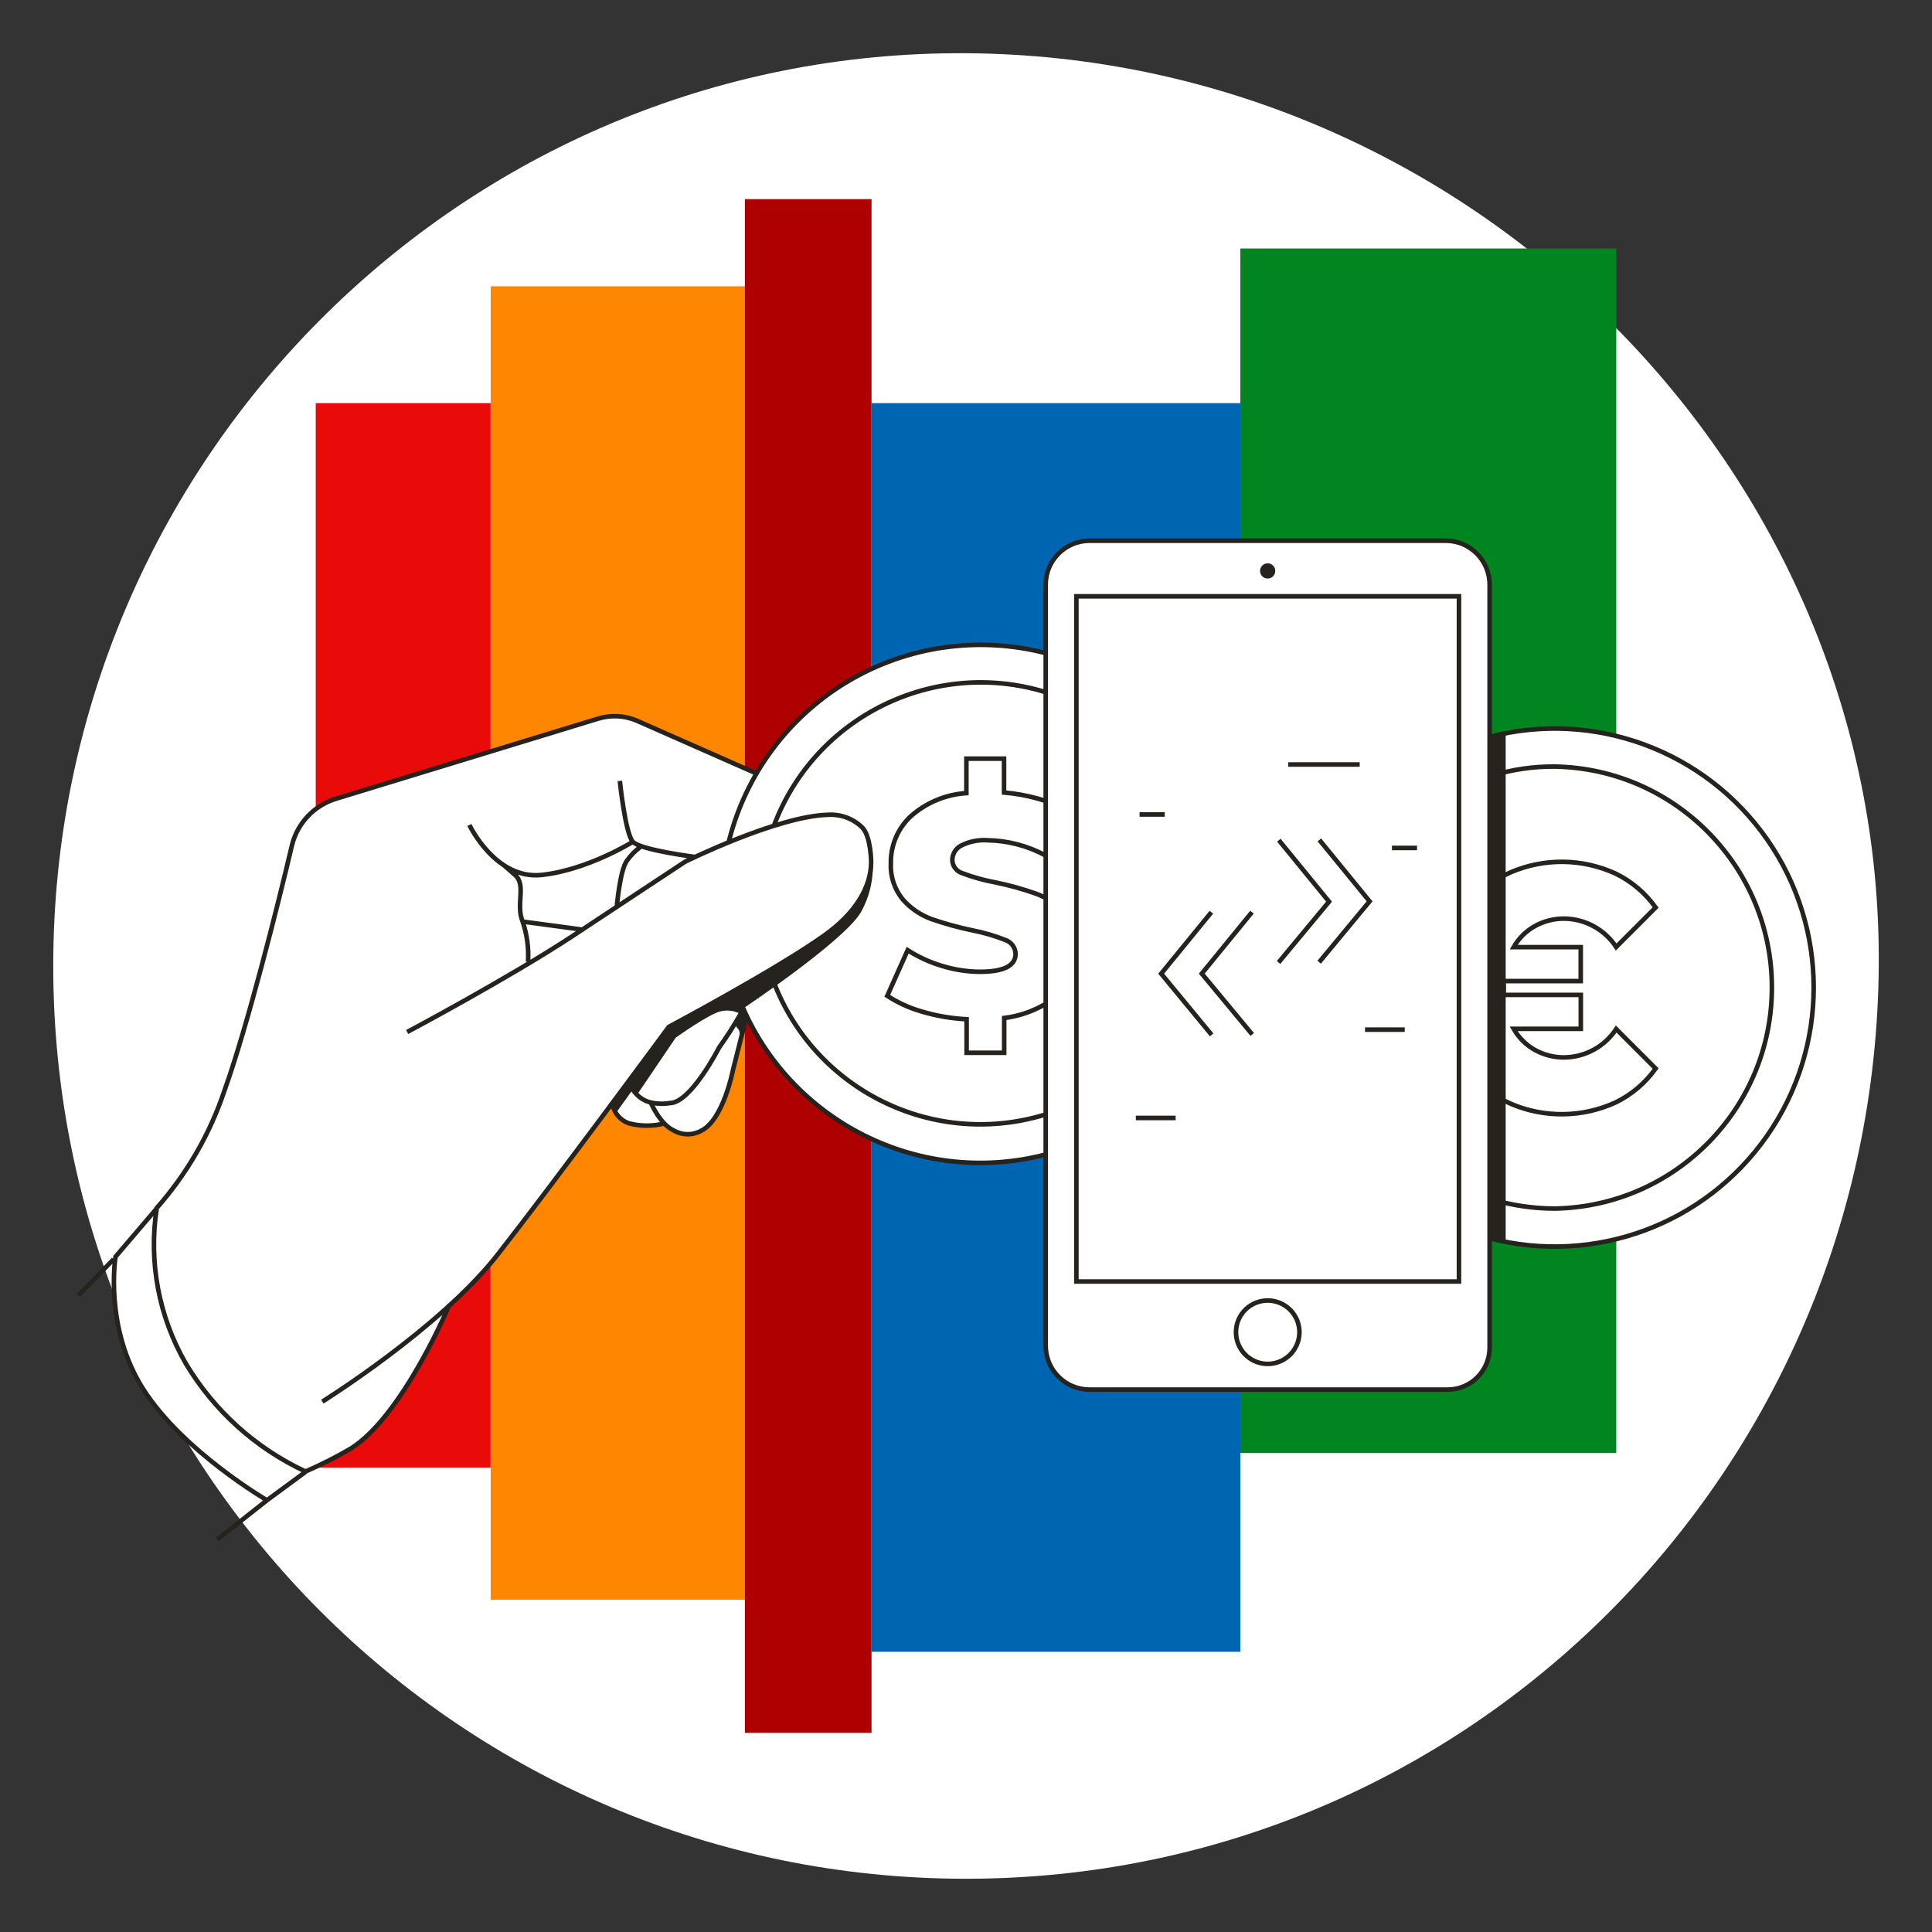
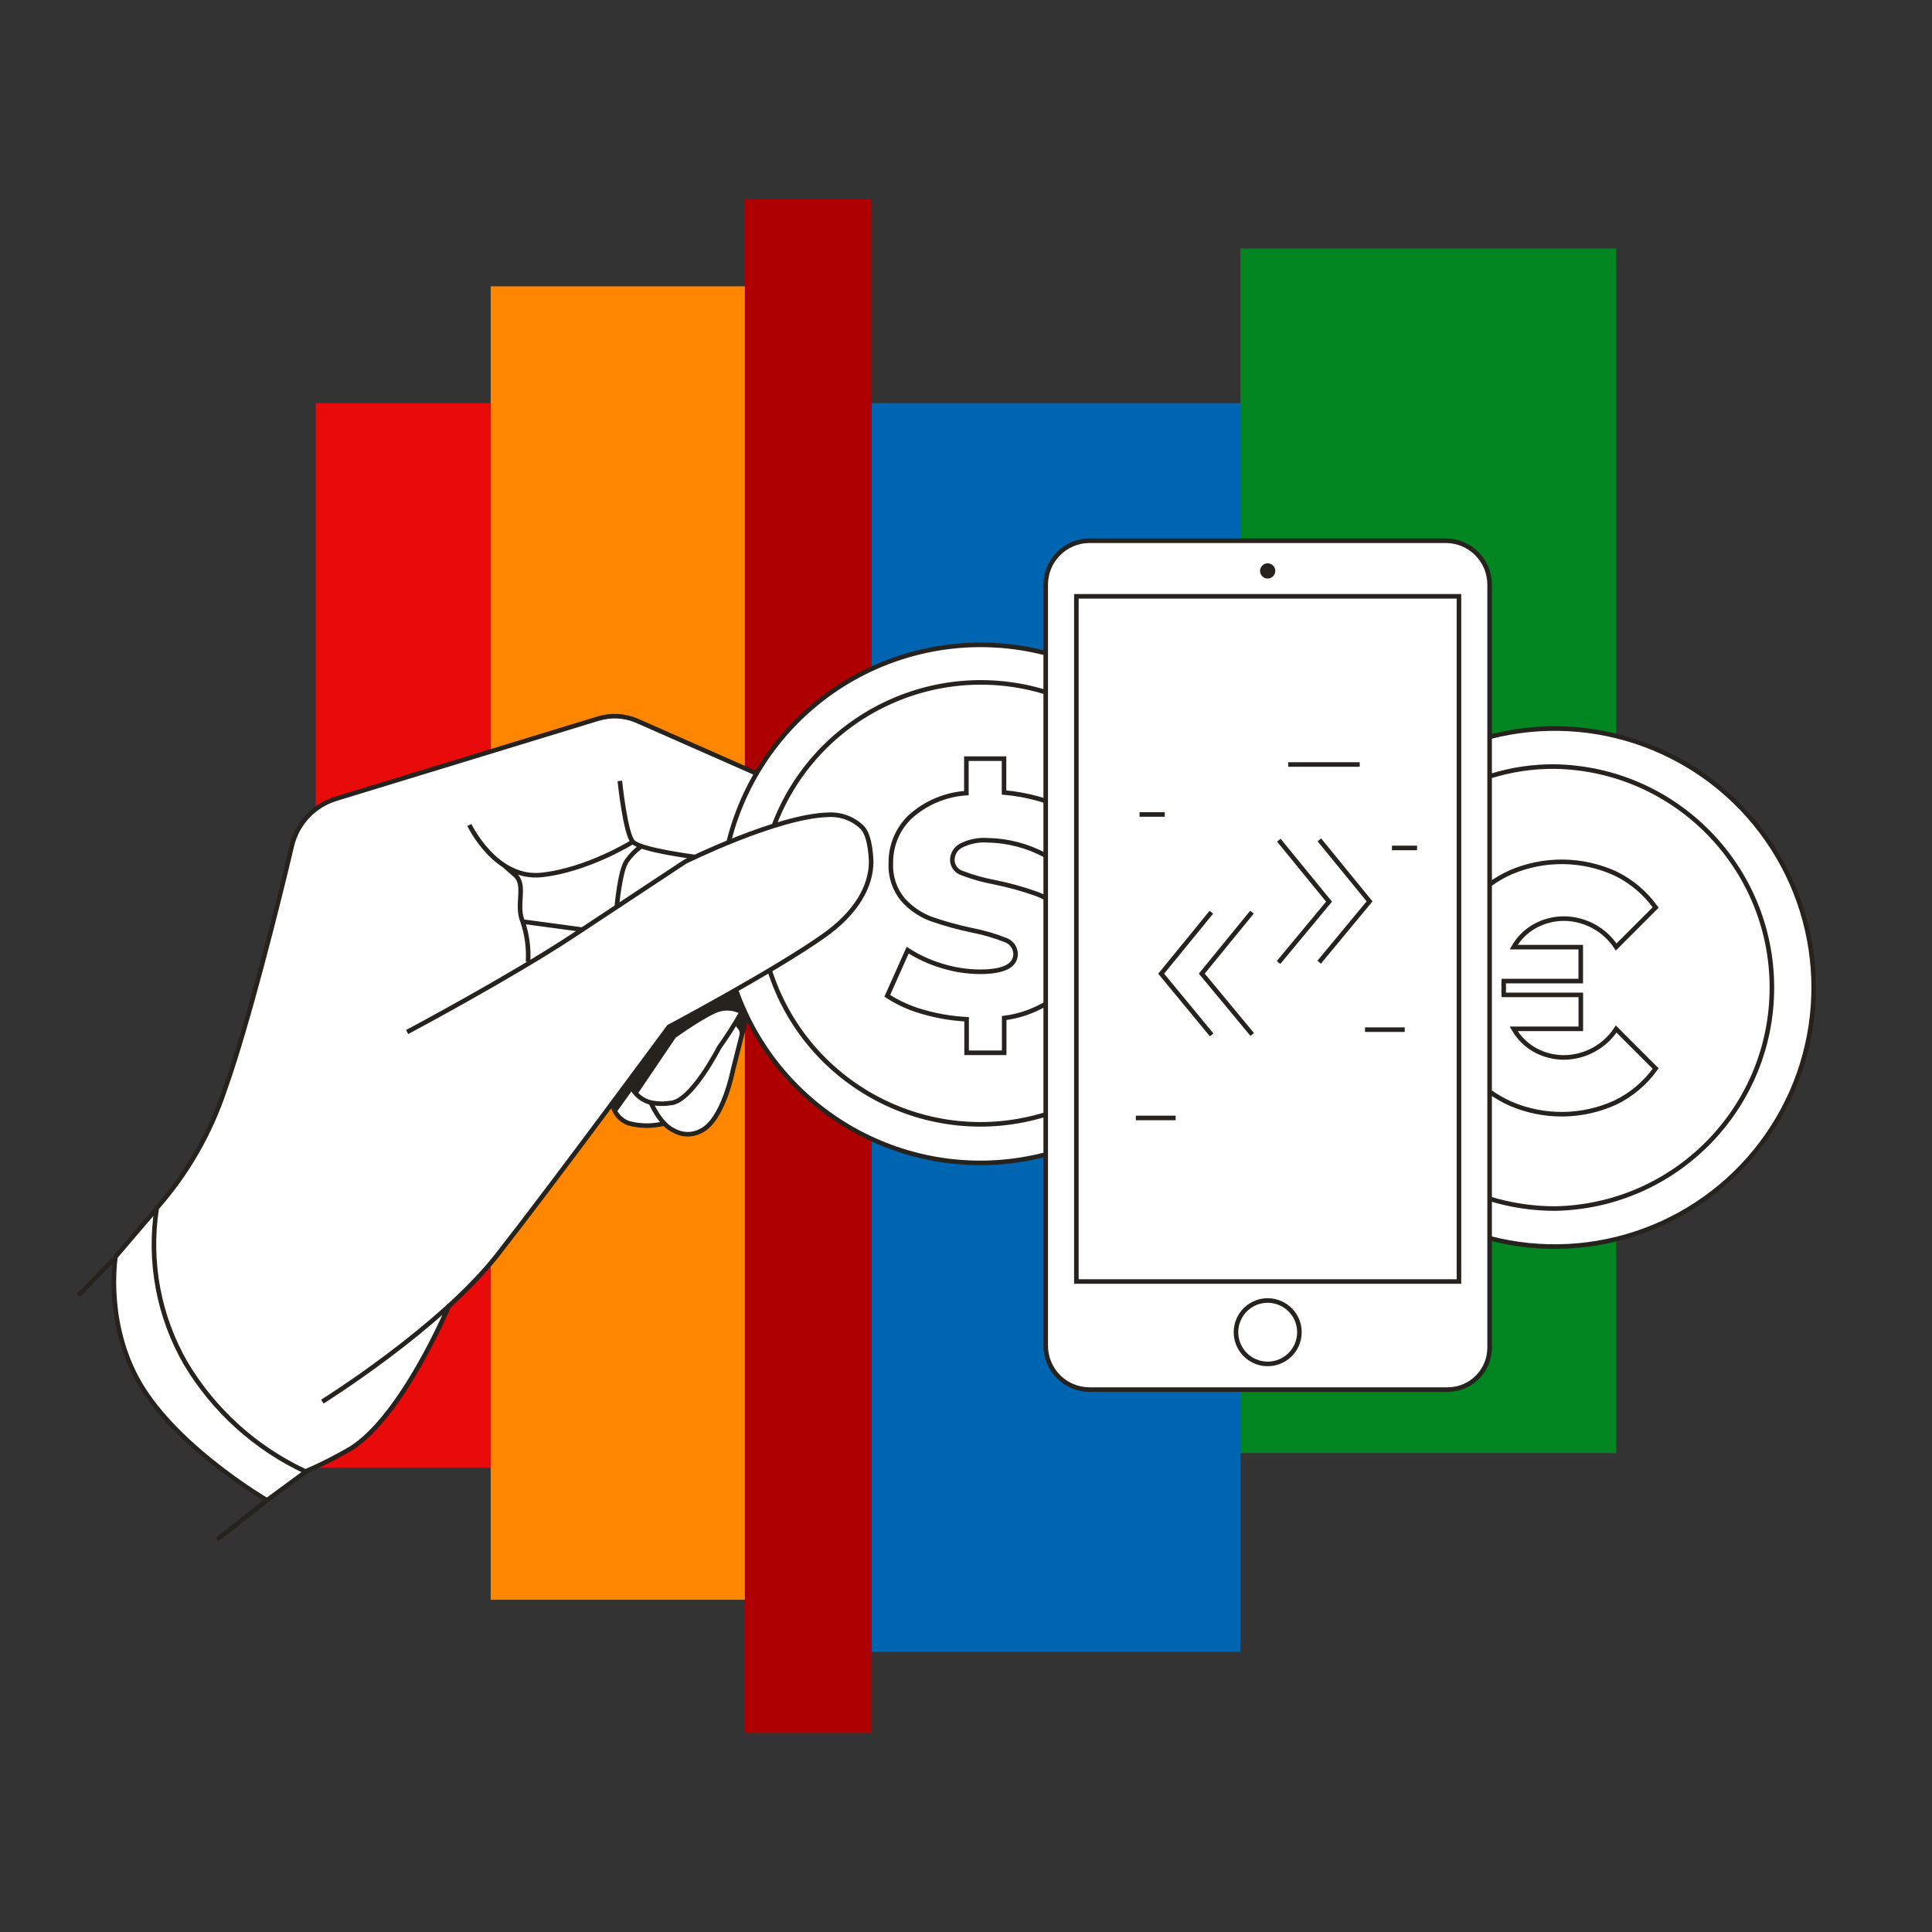
<svg xmlns="http://www.w3.org/2000/svg" width="254px" height="254px" viewBox="0 0 254 254" version="1.1">
  <rect x="0" y="0" width="254" height="254" fill="#333333" stroke="none" />
  <title>B4D92661-1672-4B48-BBD2-126F695FE79A</title>
  <g id="Components" stroke="none" stroke-width="1" fill="none" fill-rule="evenodd">
    <g id="mBank-Illustrations-Retail" transform="translate(-1165, -1681)" />
    <g id="mBank-UI/Illustrations/Retail/mobile_currency_exchange">
-       <path d="M247,127 C246.48,193.27 193.27,247 127,247 C60.726,247 7,193.274 7,127 C7,60.73 60.73,6.59 127,6.998 C193.45,7.41 247.51,61.93 247,127 Z" id="darkmodeMask" fill="#FFFFFF" fill-rule="nonzero" />
      <g id="stripes" transform="translate(41, 26)" fill-rule="nonzero">
        <rect id="Rectangle" fill="#E90A0A" transform="translate(12.005, 96.975) rotate(90) translate(-12.005, -96.975) " x="-57.97" y="85.48" width="139.95" height="22.99" />
        <rect id="Rectangle" fill="#FF8600" transform="translate(40.225, 97.98) rotate(90) translate(-40.225, -97.98) " x="-46.115" y="81.265" width="172.68" height="33.43" />
        <rect id="Rectangle" fill="#AE0000" transform="translate(65.255, 101) rotate(90) translate(-65.255, -101) " x="-35.565" y="92.675" width="201.64" height="16.65" />
        <rect id="Rectangle" fill="#008520" transform="translate(146.78, 85.85) rotate(90) translate(-146.78, -85.85) " x="67.6" y="61.14" width="158.36" height="49.42" />
        <rect id="Rectangle" fill="#0065B1" transform="translate(97.83, 109.08) rotate(90) translate(-97.83, -109.08) " x="15.75" y="84.84" width="164.16" height="48.48" />
      </g>
      <g id="whiteFill" transform="translate(14, 71)" fill="#FFFFFF" fill-rule="nonzero">
        <path d="M84.48,63.1 C91.629,77.345 107.714,84.712 123.17,80.82 L123.48,80.74 L123.48,105.92 C123.48,109.103 126.057,111.684 129.24,111.69 L176.33,111.69 C179.375,111.684 181.84,109.215 181.84,106.17 L181.84,91.74 L182.15,91.82 C195.873,95.224 210.27,89.78 218.307,78.148 C226.345,66.516 226.345,51.124 218.307,39.492 C210.27,27.86 195.873,22.416 182.15,25.82 L181.84,25.9 L181.84,5.9 C181.834,2.716 179.254,0.136 176.07,0.13 L129.25,0.13 C126.066,0.136 123.486,2.716 123.48,5.9 L123.48,14.9 L123.17,14.82 C108.53,11.159 93.224,17.548 85.53,30.53 L85.42,30.72 L69.7,23.74 C68.095,23.066 66.305,22.974 64.64,23.48 L30.21,34 C27.337,34.881 25.141,37.21 24.43,40.13 C22.35,48.72 18.43,64.33 15.55,72.39 C13.658,78.086 10.634,83.341 6.66,87.84 L6.6,87.9 L1.19,94.25 C1.13,94.63 -0.21,103.74 4.87,111.72 C9.95,119.7 21,126.18 21.1,126.24 L26.16,122.52 C28.217,121.616 30.22,120.594 32.16,119.46 C38.9,115.25 44.87,101.16 45.16,100.56 L45.22,100.47 C47.475,98.454 49.565,96.26 51.47,93.91 C55.47,88.79 61.74,80.48 66.26,74.42 L66.56,74.01 L66.7,74.5 C66.974,75.543 67.763,76.373 68.79,76.7 C69.478,76.923 70.197,77.031 70.92,77.02 C71.731,77.014 72.539,76.92 73.33,76.74 L73.46,76.74 L73.56,76.84 C73.881,77.162 74.252,77.429 74.66,77.63 C75.245,77.881 75.874,78.013 76.51,78.02 C80.42,78.13 81.96,72.02 82.41,69.6 L82.41,69.51 L82.41,69.51 L84.22,62.51 L84.48,63.1 Z" id="Path" />
      </g>
      <path d="M14.93,165.56 L10.31,170.3 M28.56,202.4 L35.1,197.24 M190.33,182.69 C193.375,182.684 195.84,180.215 195.84,177.17 L195.84,76.86 C195.84,73.673 193.257,71.09 190.07,71.09 L143.25,71.09 C140.063,71.09 137.48,73.673 137.48,76.86 L137.48,176.92 C137.477,178.449 138.083,179.917 139.164,180.999 C140.244,182.082 141.711,182.69 143.24,182.69 L190.33,182.69 Z M141.51,168.48 L141.51,78.4 L191.81,78.4 L191.81,168.48 L141.51,168.48 Z M170.39,173.27 C171.425,175.327 170.597,177.834 168.54,178.869 C166.483,179.905 163.976,179.077 162.94,177.02 C161.905,174.963 162.733,172.456 164.79,171.42 C166.848,170.39 169.351,171.217 170.39,173.27 L170.39,173.27 Z M59.09,171.52 C59.09,171.52 52.96,186.18 46.09,190.46 C44.174,191.576 42.194,192.578 40.16,193.46 C33.621,190.41 28.146,185.471 24.44,179.28 C20.863,173.094 19.511,165.871 20.61,158.81 C24.593,154.298 27.626,149.03 29.53,143.32 C32.47,135.14 36.53,119.04 38.4,111.06 C39.138,108.16 41.343,105.859 44.21,105 L78.64,94.48 C80.305,93.969 82.096,94.061 83.7,94.74 L99.44,101.68 M53.53,135.68 C53.53,135.68 67,128.52 75.37,123 L90.07,113.29 C90.07,113.29 102.18,107.29 108.88,107.12 C110.562,107.016 112.208,107.639 113.4,108.83 C114.5,110.03 114.53,113.3 114.53,113.3 C114.53,116.57 112.53,120.03 108.34,123 C101.91,127.57 87.93,135 87.93,135 C87.93,135 72.93,155.36 65.38,165 C57.83,174.64 42.38,184.27 42.38,184.27 M91.43,112.67 C91.43,112.67 84.2,111.76 83.2,110.67 C82.2,109.58 81.49,102.67 81.49,102.67 M83.2,110.67 C83.2,110.67 77.27,114.38 71.2,115.03 C65.13,115.68 61.71,108.46 61.71,108.46 M68.71,121.16 L76.65,122.23 M81.08,119.3 C81.08,119.3 81.49,114.45 82.41,113.17 C82.927,112.437 83.562,111.795 84.29,111.27 M66.19,113.7 L67.71,115.03 C69.23,116.35 67.78,118.88 68.71,121.16 C69.289,122.857 69.53,124.651 69.42,126.44 M97.69,132.66 L97.33,133.37 C96.473,134.866 95.542,136.318 94.54,137.72 C94.54,137.72 90.84,145 88.07,145.02 C87.209,145.162 86.329,145.131 85.48,144.93 C84.077,144.553 83.003,143.421 82.7,142 M87.37,147.69 C85.839,148.088 84.231,148.088 82.7,147.69 C81.514,147.285 80.661,146.242 80.5,145 M95.8,110.71 C97.988,101.861 103.625,94.256 111.455,89.59 C119.285,84.923 128.656,83.584 137.48,85.87 M137.48,151.78 C120.331,156.247 102.621,146.827 96.74,130.11 M101.74,108.56 C107.145,94.185 122.799,86.494 137.48,91 M137.39,146.54 C122.129,151.203 105.962,142.698 101.16,127.48 M137.47,131.98 C135.799,132.965 133.944,133.598 132.02,133.84 L132.02,138.41 L127.08,138.41 L127.08,134 C125.097,133.9 123.133,133.564 121.23,133 C119.607,132.542 118.063,131.841 116.65,130.92 L119.33,124.92 C120.723,125.813 122.234,126.507 123.82,126.98 C125.439,127.485 127.124,127.748 128.82,127.76 C131.947,127.76 133.513,126.977 133.52,125.41 C133.496,124.581 132.963,123.853 132.18,123.58 C130.785,123.03 129.342,122.608 127.87,122.32 C126.026,121.94 124.208,121.439 122.43,120.82 C120.986,120.284 119.697,119.397 118.68,118.24 C117.586,116.895 117.03,115.192 117.12,113.46 C117.09,111.167 118.014,108.966 119.67,107.38 C121.71,105.543 124.31,104.447 127.05,104.27 L127.05,99.74 L132,99.74 L132,104.19 C133.526,104.321 135.036,104.595 136.51,105.01 C136.84,105.11 137.15,105.2 137.46,105.31 M137.46,112.47 C135.123,111.205 132.517,110.519 129.86,110.47 C128.636,110.381 127.412,110.63 126.32,111.19 C125.633,111.567 125.205,112.287 125.2,113.07 C125.222,113.871 125.753,114.568 126.52,114.8 C127.898,115.325 129.32,115.723 130.77,115.99 C132.623,116.364 134.448,116.869 136.23,117.5 C136.654,117.654 137.065,117.841 137.46,118.06 M195.83,96.88 C209.624,93.295 224.191,98.679 232.337,110.375 C240.482,122.07 240.482,137.6 232.337,149.295 C224.191,160.991 209.624,166.375 195.83,162.79 M196.07,102 C198.777,101.165 201.597,100.753 204.43,100.78 C220.267,101.074 232.951,113.996 232.951,129.835 C232.951,145.674 220.267,158.596 204.43,158.89 C201.515,158.888 198.617,158.453 195.83,157.6 M195.73,116.37 C196.62,115.708 197.579,115.145 198.59,114.69 C203.009,112.787 208.027,112.845 212.4,114.85 C214.501,115.873 216.313,117.407 217.67,119.31 L212.48,124.5 C210.971,122.208 208.424,120.811 205.68,120.77 C204.308,120.756 202.957,121.1 201.76,121.77 C200.61,122.422 199.656,123.372 199,124.52 L207.82,124.52 L207.82,128.98 L197.7,128.98 C197.68,129.283 197.68,129.587 197.7,129.89 C197.679,130.193 197.679,130.497 197.7,130.8 L207.83,130.8 L207.83,135.26 L199,135.26 C199.656,136.411 200.609,137.364 201.76,138.02 C202.957,138.69 204.308,139.034 205.68,139.02 C208.424,138.979 210.971,137.582 212.48,135.29 L217.67,140.48 C216.313,142.383 214.501,143.917 212.4,144.94 C208.027,146.945 203.009,147.003 198.59,145.1 C197.618,144.665 196.693,144.133 195.83,143.51 M169.36,100.51 L178.76,100.51 M149.33,146.98 L154.56,146.98 M179.46,135.37 L184.68,135.37 M183,111.48 L186.3,111.48 M149.82,107.08 L153.13,107.08 M168.13,110.46 L174.73,118.54 L168.09,126.54 M173.46,110.42 L180.06,118.5 L173.43,126.5 M164.63,136 L158,128 L164.6,119.92 M159.3,136.06 L152.66,128.01 L159.26,119.93 M40.18,193.5 L35.1,197.24 C35.1,197.24 24.1,190.84 18.87,182.69 C13.64,174.54 15.19,165.22 15.19,165.22 L20.63,158.85 M98.17,133.53 L96.36,140.69 C96.36,140.69 95.09,147.31 92.13,148.69 C91.012,149.288 89.663,149.262 88.57,148.62 C86.71,147.78 85.5,144.82 85.5,144.82" id="blackStroke" stroke="#26221E" stroke-width="0.6" />
      <g id="blackFill" transform="translate(80, 74)" fill="#26221E" fill-rule="nonzero">
        <path d="M16.58,60.54 C16.678,60.814 16.835,61.063 17.04,61.27 C17.36,61.6 17.27,62.58 17.27,62.58 L18.09,60 L17.88,58.91 L16.58,60.54 Z" id="Path" />
        <circle id="Oval" cx="86.66" cy="1.06" r="1" />
-         <polygon id="Path" points="115.74 22.84 115.74 88.75 117.95 89.23 117.95 22.36" />
-         <path d="M34.41,37.71 C34.464,39.315 34.295,40.921 33.91,42.48 C33.3,44.34 32.11,46.05 27.63,49.48 C24.171,51.962 20.53,54.181 16.74,56.12 L17.74,58.56 C17.74,58.56 30.87,49.79 33.16,45.97 C34.533,43.544 35.041,40.723 34.6,37.97 L34.41,37.71 Z" id="Path" />
        <path d="M2.83,67.84 L0.5,71 L0.97,72.34 L3.22,69.2 L3.22,68.9 L3.77,69.9 L8.83,62.43 C8.83,62.43 13.3,59.22 14.83,58.94 C15.686,58.759 16.579,58.887 17.35,59.3 L17.6,58.3 L16.74,56.15 L7.93,61.01 L2.83,67.84 Z" id="Path" />
      </g>
    </g>
  </g>
</svg>